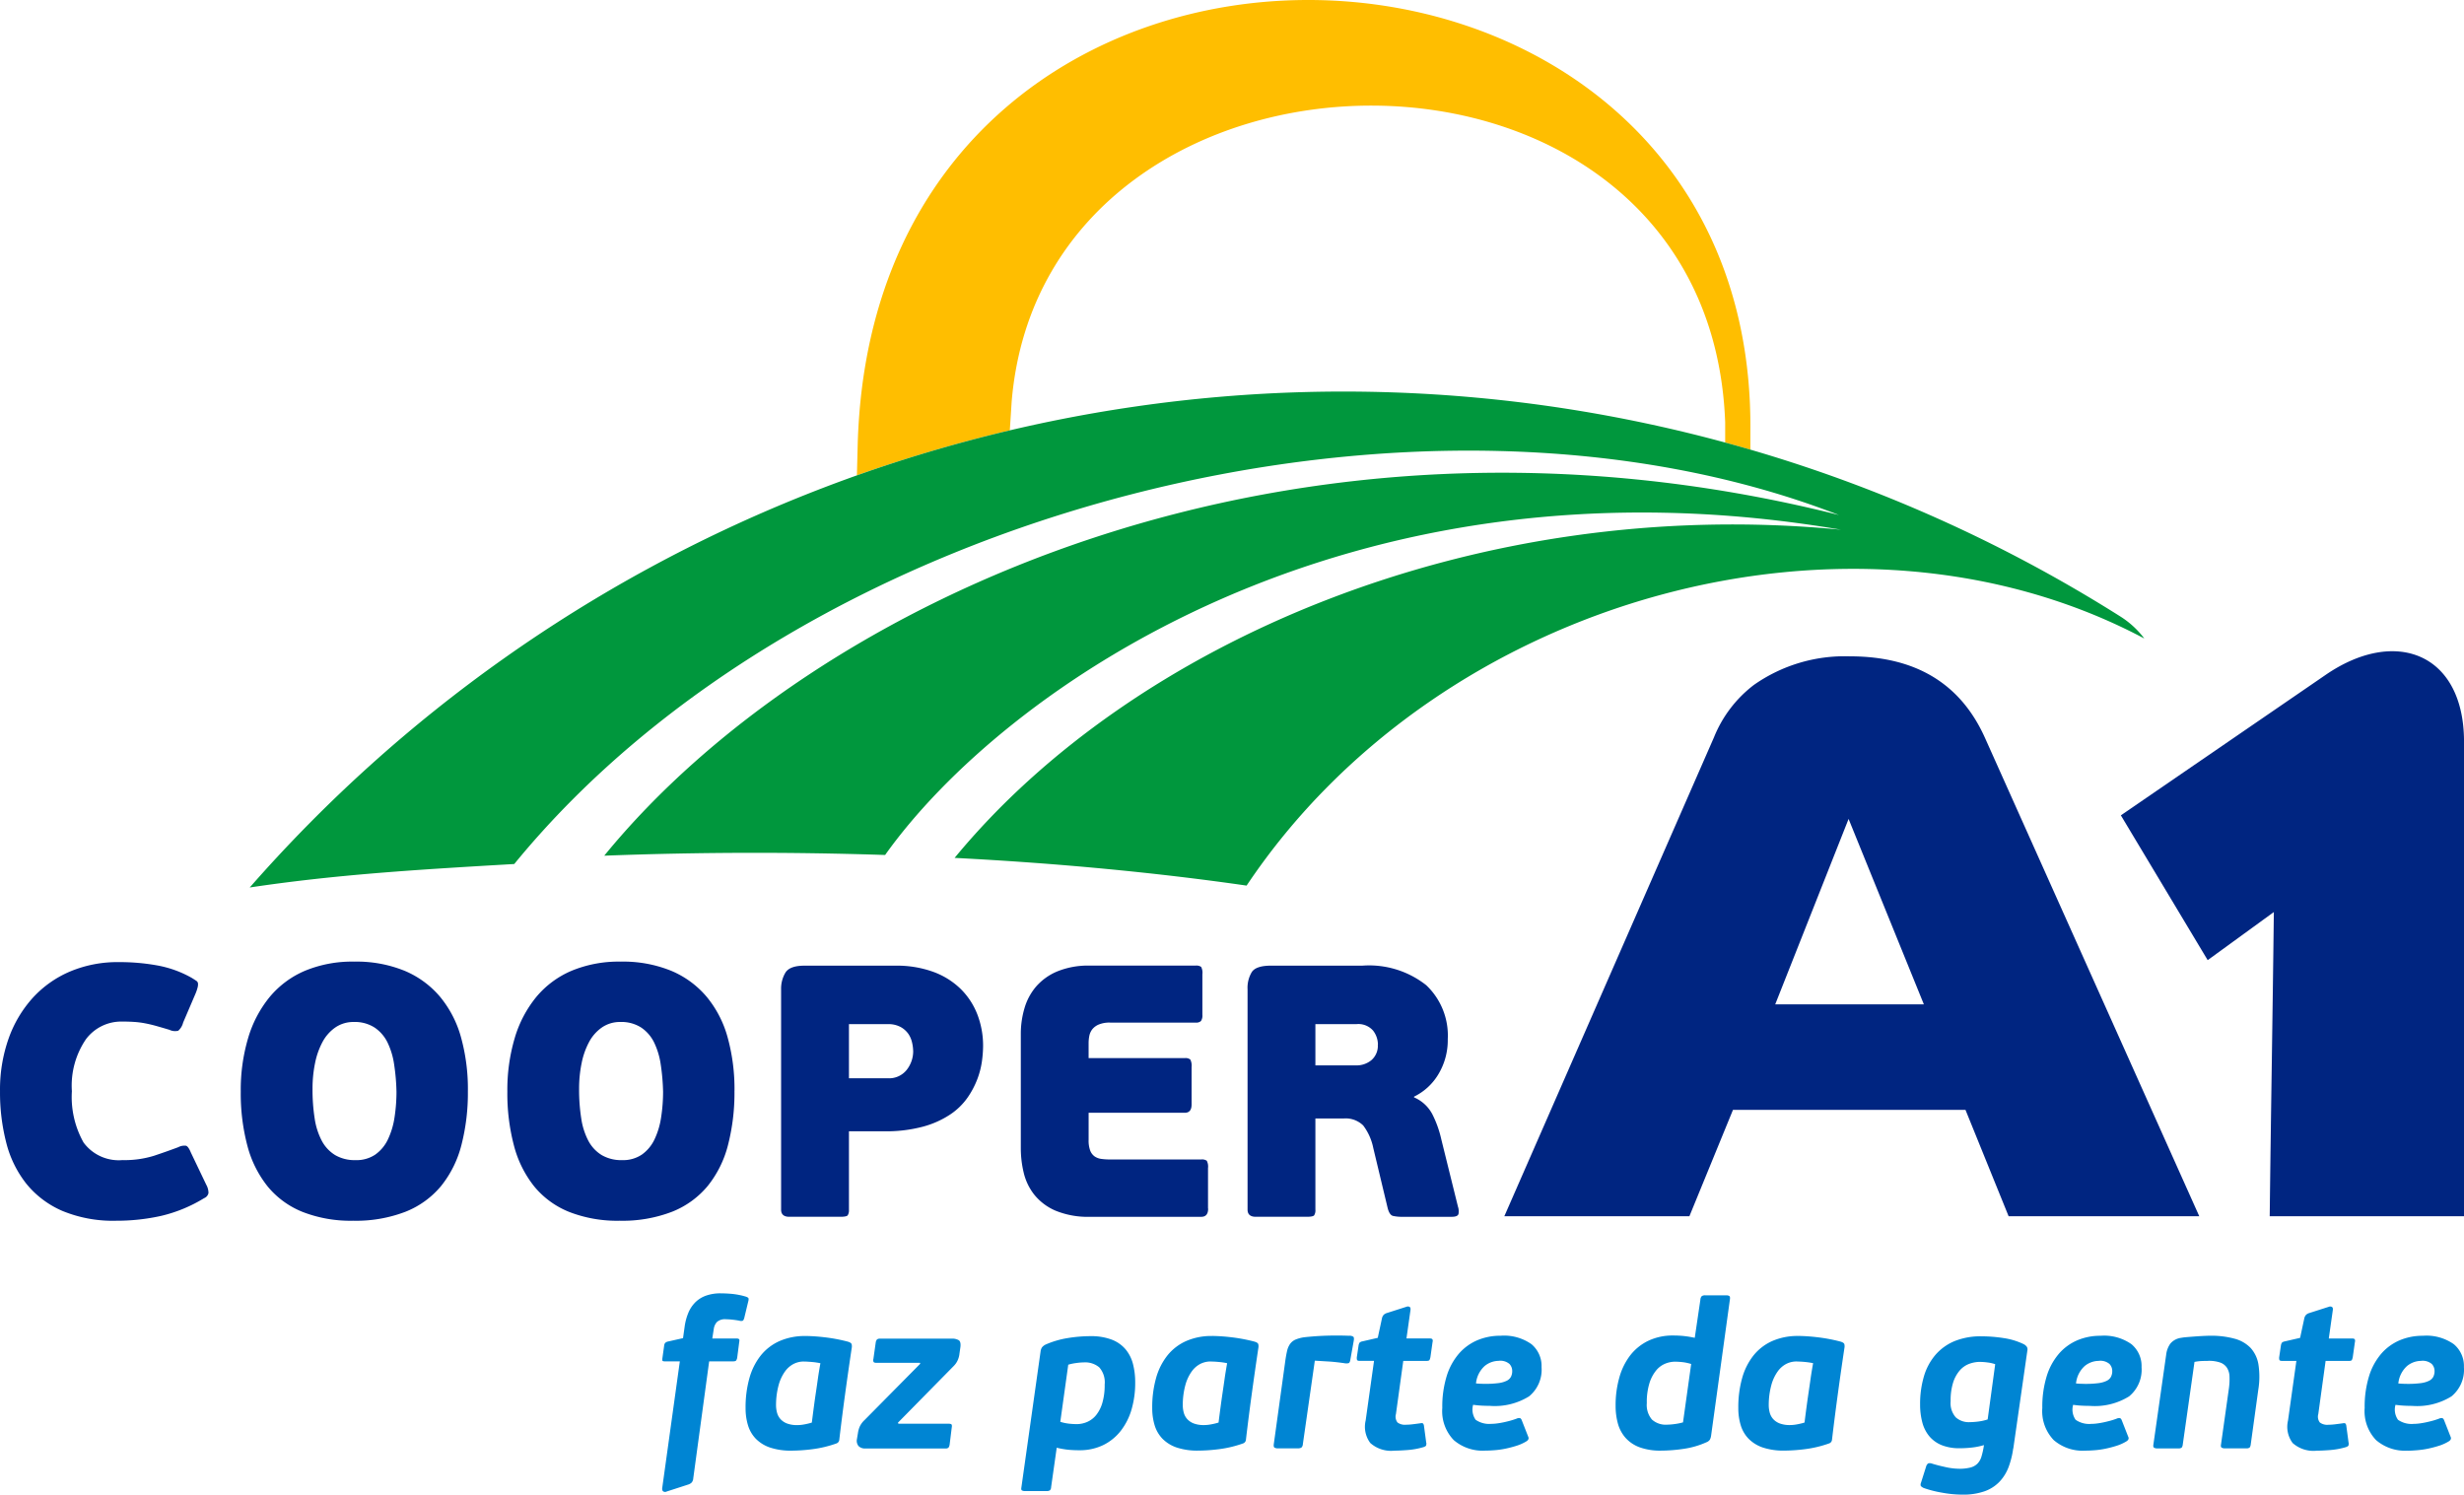
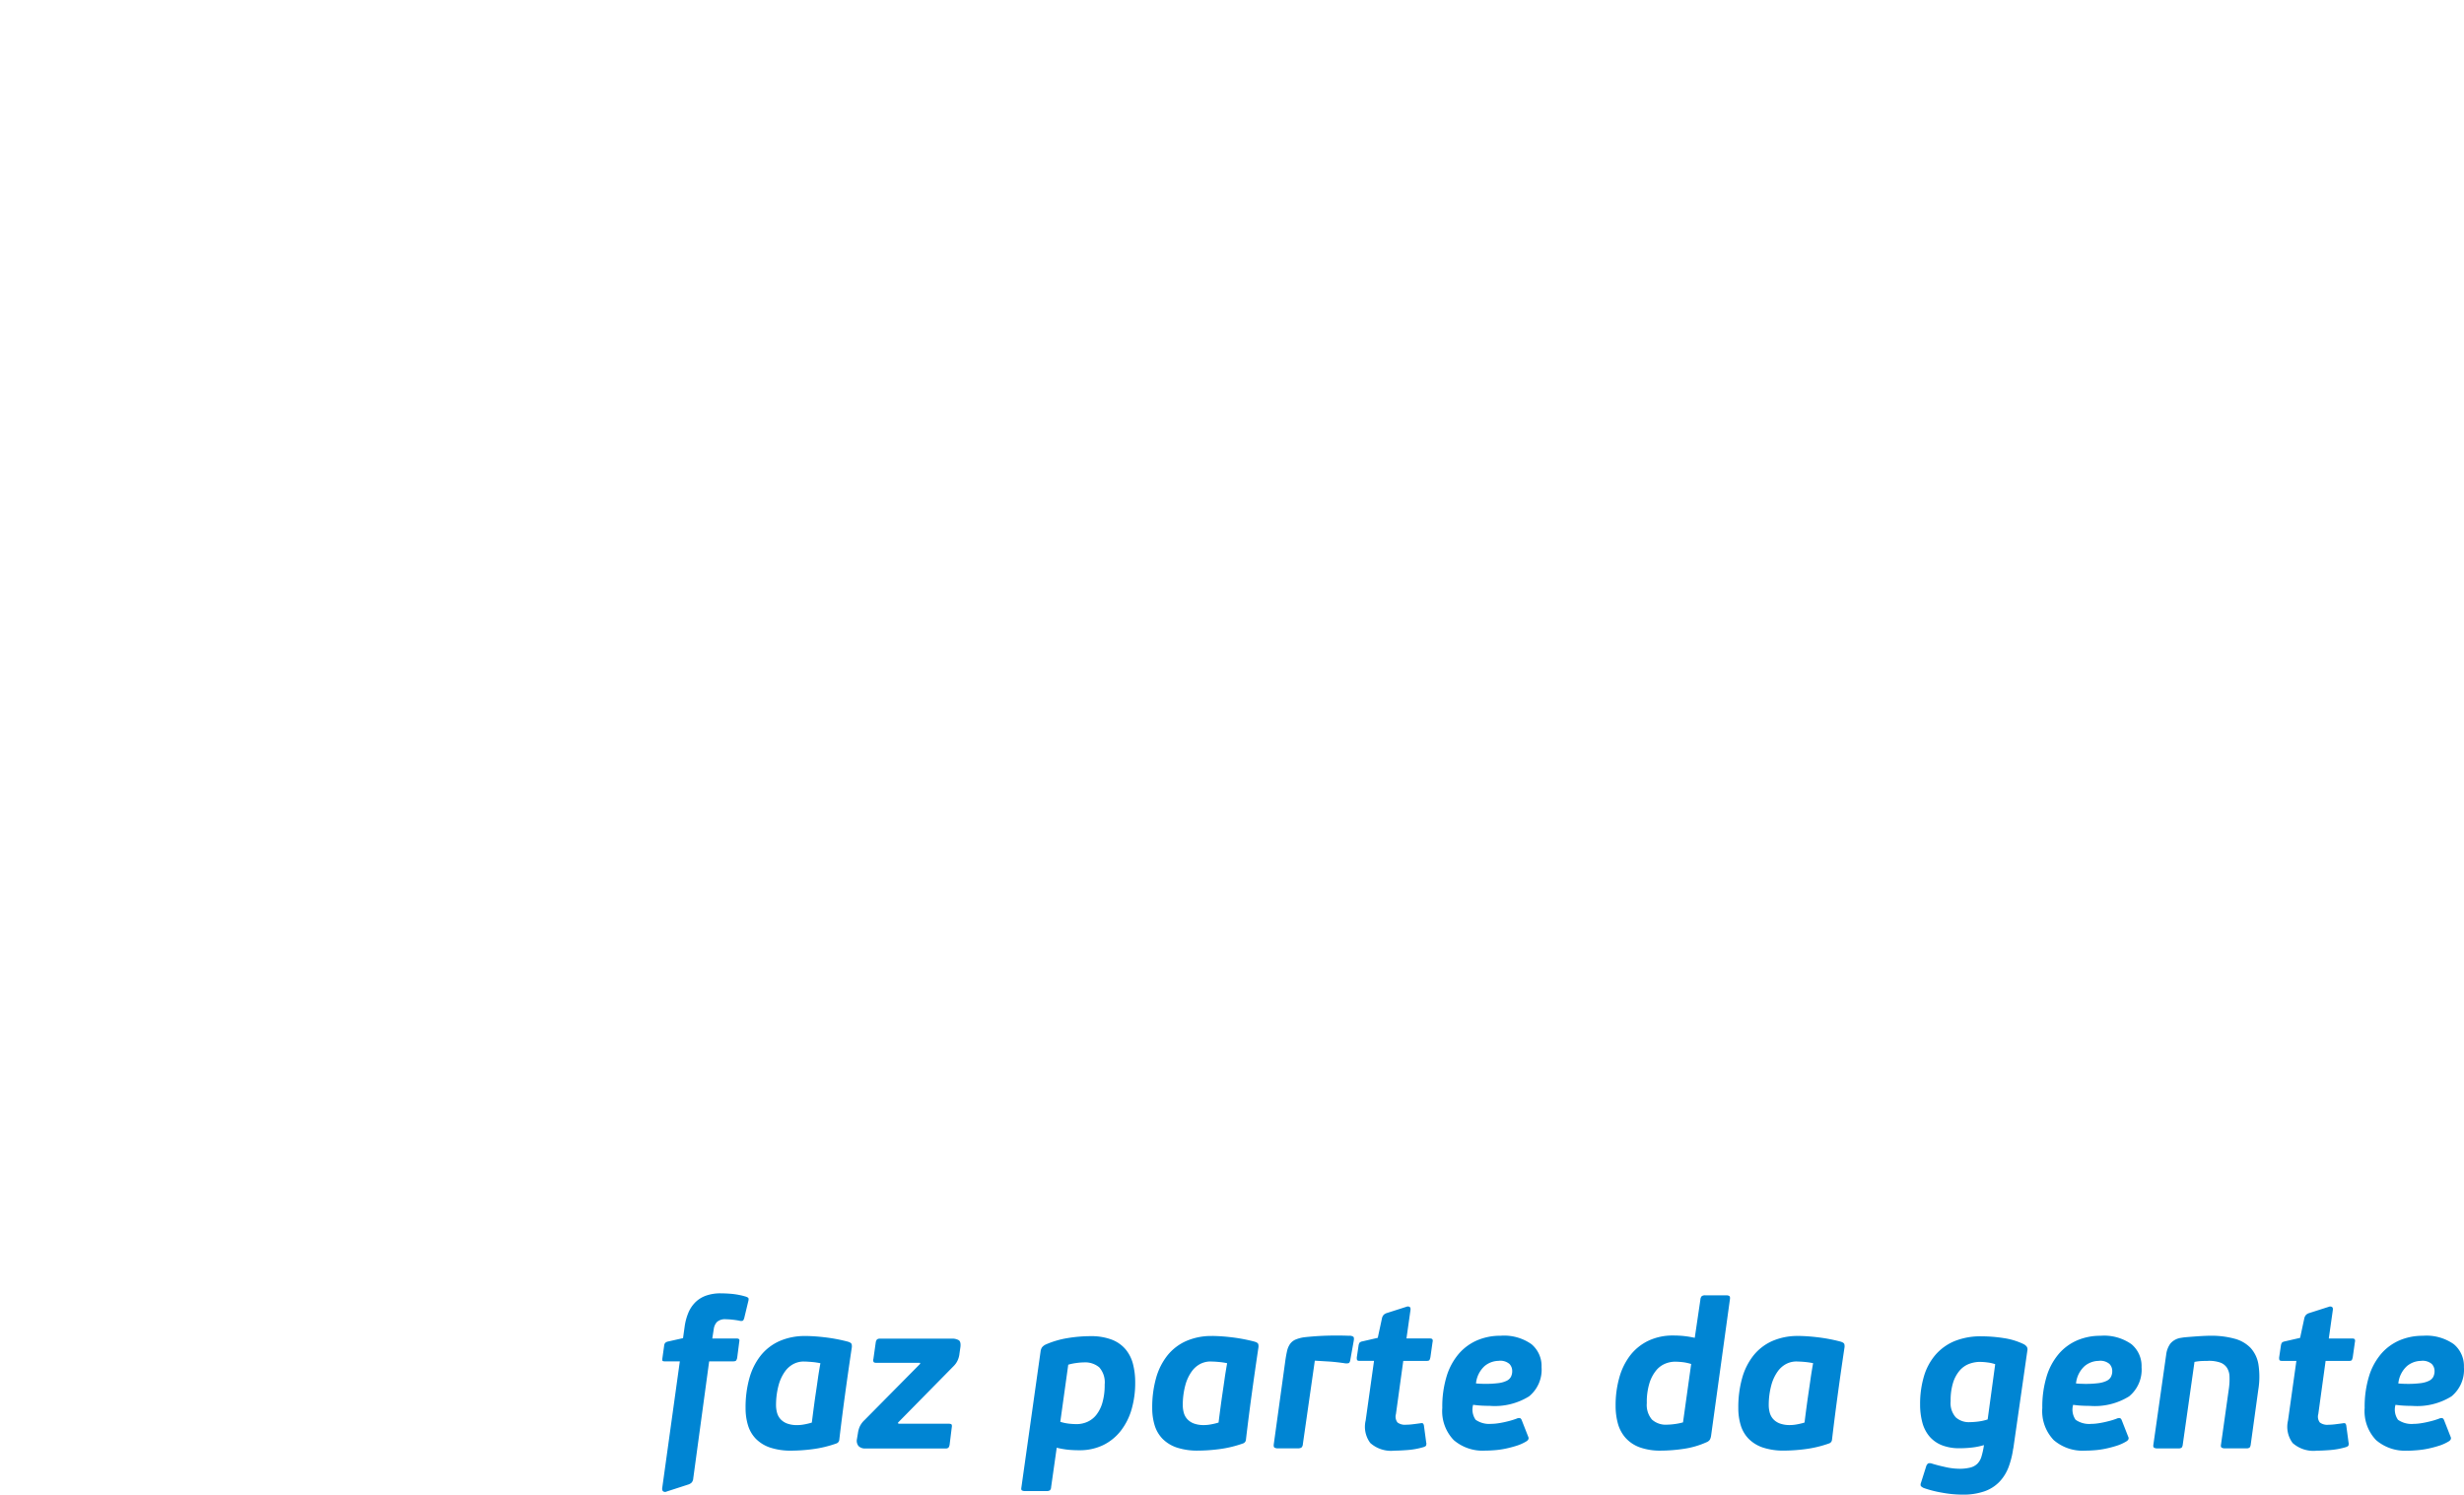
<svg xmlns="http://www.w3.org/2000/svg" width="159.543" height="96.788" viewBox="0 0 159.543 96.788">
  <g id="Grupo_9926" data-name="Grupo 9926" transform="translate(-11.62 -19.521)">
-     <path id="Caminho_15238" data-name="Caminho 15238" d="M138.837,48.256c1.143-39.075,58.086-37.258,57.8-.872v1.257l-.025-.007-.178-.052-.026-.007-.025-.007-.025-.007c-.45-.13-.9-.257-1.353-.38v-1.3c-1.015-27.435-44.063-26.832-46.2-1.356l-.12,1.867a94.173,94.173,0,0,0-9.9,2.911Z" transform="translate(-71.68 0)" fill="#ffbe00" fill-rule="evenodd" />
-     <path id="Caminho_15239" data-name="Caminho 15239" d="M94.323,107.833c11.49-13.956,33.722-23.55,57.394-21.252-32.065-5.466-54.323,10.425-61.894,21.063q-9.087-.3-18.186.046c13.474-16.51,44.346-31.019,79.947-22.061-27.033-10.494-66.874-.525-85.774,22.6-6.513.377-11.56.688-17.127,1.52A94.143,94.143,0,0,1,169.834,92.219a5.871,5.871,0,0,1,1.522,1.408c-18.837-10.012-45.563-2.785-58.127,16C107.447,108.794,101.083,108.18,94.323,107.833Z" transform="translate(-20.892 -32.758)" fill="#00973d" fill-rule="evenodd" />
-     <path id="Caminho_15240" data-name="Caminho 15240" d="M19.565,175.1a6.434,6.434,0,0,0,2.021-.279q.836-.279,1.579-.558a.857.857,0,0,1,.5-.093q.151.046.314.442l1,2.091a1.077,1.077,0,0,1,.139.534.462.462,0,0,1-.279.326,9.473,9.473,0,0,1-2.788,1.15,13.2,13.2,0,0,1-2.9.313,8.549,8.549,0,0,1-3.5-.639,6.115,6.115,0,0,1-2.323-1.754,7.065,7.065,0,0,1-1.3-2.648,13.033,13.033,0,0,1-.407-3.346,9.935,9.935,0,0,1,.558-3.415,7.8,7.8,0,0,1,1.568-2.637,6.938,6.938,0,0,1,2.428-1.708,7.92,7.92,0,0,1,3.137-.6,13.646,13.646,0,0,1,2.521.22,7.061,7.061,0,0,1,2.2.8q.187.116.291.186a.238.238,0,0,1,.116.174.783.783,0,0,1-.024.256,2.732,2.732,0,0,1-.127.383l-.813,1.9a1.013,1.013,0,0,1-.314.523.822.822,0,0,1-.569-.058q-.465-.139-.836-.244t-.732-.174a5.643,5.643,0,0,0-.72-.093q-.361-.024-.778-.023a2.851,2.851,0,0,0-2.347,1.15,5.339,5.339,0,0,0-.906,3.357,6.027,6.027,0,0,0,.755,3.323,2.824,2.824,0,0,0,2.544,1.138Zm22.35-4.484a13.531,13.531,0,0,1-.418,3.508,6.973,6.973,0,0,1-1.312,2.648,5.734,5.734,0,0,1-2.312,1.673,8.922,8.922,0,0,1-3.392.581,8.541,8.541,0,0,1-3.265-.569,5.641,5.641,0,0,1-2.265-1.65,7.089,7.089,0,0,1-1.313-2.637,13.2,13.2,0,0,1-.429-3.508,11.8,11.8,0,0,1,.476-3.462,7.572,7.572,0,0,1,1.394-2.66,6.046,6.046,0,0,1,2.288-1.7,7.968,7.968,0,0,1,3.183-.593,8.248,8.248,0,0,1,3.265.593,6.077,6.077,0,0,1,2.3,1.685,7.045,7.045,0,0,1,1.359,2.637,12.556,12.556,0,0,1,.442,3.45Zm-4.624.023a13.49,13.49,0,0,0-.151-1.731,4.834,4.834,0,0,0-.43-1.428,2.467,2.467,0,0,0-.836-.964,2.36,2.36,0,0,0-1.347-.36,2.055,2.055,0,0,0-1.185.348,2.676,2.676,0,0,0-.836.941,4.927,4.927,0,0,0-.488,1.382,8.178,8.178,0,0,0-.162,1.65,12.111,12.111,0,0,0,.139,1.928,4.511,4.511,0,0,0,.465,1.452,2.4,2.4,0,0,0,.86.918,2.505,2.505,0,0,0,1.324.326,2.162,2.162,0,0,0,1.278-.36,2.527,2.527,0,0,0,.813-.976,5.009,5.009,0,0,0,.43-1.429,10.928,10.928,0,0,0,.127-1.7Zm21.885-.023a13.531,13.531,0,0,1-.418,3.508,6.966,6.966,0,0,1-1.312,2.648,5.735,5.735,0,0,1-2.312,1.673,8.926,8.926,0,0,1-3.392.581,8.539,8.539,0,0,1-3.264-.569,5.639,5.639,0,0,1-2.265-1.65,7.088,7.088,0,0,1-1.312-2.637,13.181,13.181,0,0,1-.43-3.508,11.812,11.812,0,0,1,.476-3.462,7.572,7.572,0,0,1,1.394-2.66,6.044,6.044,0,0,1,2.289-1.7,7.966,7.966,0,0,1,3.183-.593,8.247,8.247,0,0,1,3.264.593,6.077,6.077,0,0,1,2.3,1.685,7.044,7.044,0,0,1,1.359,2.637,12.539,12.539,0,0,1,.442,3.45Zm-4.623.023a13.648,13.648,0,0,0-.151-1.731,4.847,4.847,0,0,0-.43-1.428,2.469,2.469,0,0,0-.836-.964,2.362,2.362,0,0,0-1.348-.36,2.053,2.053,0,0,0-1.185.348,2.673,2.673,0,0,0-.836.941,4.913,4.913,0,0,0-.488,1.382,8.147,8.147,0,0,0-.163,1.65,12.057,12.057,0,0,0,.14,1.928,4.522,4.522,0,0,0,.464,1.452,2.4,2.4,0,0,0,.86.918,2.507,2.507,0,0,0,1.325.326,2.162,2.162,0,0,0,1.278-.36,2.527,2.527,0,0,0,.813-.976,5,5,0,0,0,.43-1.429,10.927,10.927,0,0,0,.128-1.7Zm12.035,7.667a.6.6,0,0,1-.082.372q-.081.093-.476.093h-3.3q-.535,0-.534-.465V164.042a2.022,2.022,0,0,1,.279-1.08q.279-.453,1.231-.453h5.9a6.915,6.915,0,0,1,2.428.395,4.984,4.984,0,0,1,1.777,1.1,4.7,4.7,0,0,1,1.092,1.661,5.638,5.638,0,0,1,.372,2.068,7.688,7.688,0,0,1-.07.929,5.334,5.334,0,0,1-.291,1.162,5.591,5.591,0,0,1-.639,1.22,4.253,4.253,0,0,1-1.127,1.1,6.015,6.015,0,0,1-1.766.79,9.257,9.257,0,0,1-2.521.3H66.589v5.065Zm4.159-10.269a2.585,2.585,0,0,0-.07-.546,1.63,1.63,0,0,0-.244-.569,1.481,1.481,0,0,0-.5-.442,1.672,1.672,0,0,0-.836-.185H66.589V169.8H69.1a1.455,1.455,0,0,0,1.231-.546,1.957,1.957,0,0,0,.418-1.22Zm19.1,10.2q0,.534-.442.535H82.224a5.523,5.523,0,0,1-2.265-.4,3.566,3.566,0,0,1-1.371-1.034,3.652,3.652,0,0,1-.685-1.429,6.8,6.8,0,0,1-.186-1.556v-7.434a5.855,5.855,0,0,1,.233-1.638,3.8,3.8,0,0,1,.755-1.417,3.7,3.7,0,0,1,1.383-.987,5.258,5.258,0,0,1,2.091-.372h6.854a.539.539,0,0,1,.36.082.815.815,0,0,1,.081.476v2.625a.638.638,0,0,1-.093.407.457.457,0,0,1-.348.1H83.5a1.809,1.809,0,0,0-.743.128,1.059,1.059,0,0,0-.418.314,1.03,1.03,0,0,0-.186.418,2.4,2.4,0,0,0-.046.465v.976h6.226a.49.49,0,0,1,.36.093.878.878,0,0,1,.082.488V171.5q0,.535-.442.535H82.108v1.743a1.882,1.882,0,0,0,.1.7.831.831,0,0,0,.29.384,1.006,1.006,0,0,0,.442.162,4.087,4.087,0,0,0,.558.035h5.9a.539.539,0,0,1,.36.082.816.816,0,0,1,.081.476v2.625Zm16.193-.07a1.01,1.01,0,0,1,.023.384q-.023.221-.441.221h-3.206a2.586,2.586,0,0,1-.6-.058q-.232-.058-.349-.523l-.929-3.88a3.592,3.592,0,0,0-.65-1.452,1.614,1.614,0,0,0-1.278-.453H96.791v5.9a.6.6,0,0,1-.081.372q-.082.093-.476.093h-3.3q-.534,0-.535-.465V164.042a1.971,1.971,0,0,1,.279-1.127q.279-.406,1.231-.407h5.924a5.967,5.967,0,0,1,4.135,1.266,4.485,4.485,0,0,1,1.394,3.5,4.272,4.272,0,0,1-.593,2.242,3.741,3.741,0,0,1-1.591,1.475v.046a2.408,2.408,0,0,1,1.185,1.092,6.925,6.925,0,0,1,.581,1.627l1.092,4.414Zm-5.2-10.548a1.48,1.48,0,0,0-.314-.906,1.267,1.267,0,0,0-1.08-.418H96.791v2.672h2.648a1.508,1.508,0,0,0,.976-.337A1.221,1.221,0,0,0,100.833,167.62Z" transform="translate(0 -80.455)" fill="#002581" fill-rule="evenodd" />
-     <path id="Caminho_15241" data-name="Caminho 15241" d="M284.416,152.763H297V121.976c-.034-5.66-4.432-7.376-8.954-4.276l-13.266,9.1,5.622,9.378,4.284-3.115c-.089,7.5-.178,12.21-.268,19.706Zm-4.556,0H267.513l-2.793-6.889H249.664l-2.822,6.889H234.859l13.576-31.017a8.039,8.039,0,0,1,2.584-3.391,10.221,10.221,0,0,1,6.215-1.851q6.39,0,8.757,5.3l13.869,30.963Zm-17.836-13.724-4.874-12.006L252.4,139.039Z" transform="translate(-125.835 -54.481)" fill="#002581" fill-rule="evenodd" />
    <path id="Caminho_15242" data-name="Caminho 15242" d="M115.192,213.094q-.041.136-.109.156a.4.4,0,0,1-.19-.007q-.2-.041-.454-.068a3.914,3.914,0,0,0-.413-.027.776.776,0,0,0-.6.183.855.855,0,0,0-.2.454l-.095.61H114.7a.235.235,0,0,1,.163.041c.027.027.032.086.014.176l-.135,1.044a.468.468,0,0,1-.068.163c-.027.036-.095.054-.2.054h-1.545l-1.03,7.576a.457.457,0,0,1-.109.278.573.573,0,0,1-.19.115l-1.423.461a.217.217,0,0,1-.217-.007q-.095-.062-.068-.237l1.138-8.186h-.976c-.1,0-.151-.02-.156-.061a.77.77,0,0,1,.007-.169l.108-.773a.366.366,0,0,1,.061-.183.374.374,0,0,1,.2-.1l.963-.217.108-.772a3.608,3.608,0,0,1,.23-.854,2.12,2.12,0,0,1,.441-.678,1.873,1.873,0,0,1,.691-.441,2.788,2.788,0,0,1,.983-.156q.095,0,.284.007t.413.027a4.718,4.718,0,0,1,.468.068,4.283,4.283,0,0,1,.461.115q.149.054.163.115a.389.389,0,0,1-.014.169l-.271,1.125Zm3.971,1.139a4.054,4.054,0,0,0-1.674.325,3.246,3.246,0,0,0-1.213.928,4.139,4.139,0,0,0-.738,1.463,6.955,6.955,0,0,0-.251,1.945,3.8,3.8,0,0,0,.156,1.118,2.148,2.148,0,0,0,.508.874,2.35,2.35,0,0,0,.922.569,4.225,4.225,0,0,0,1.41.2,10.958,10.958,0,0,0,1.342-.095,7.4,7.4,0,0,0,1.531-.366.278.278,0,0,0,.2-.257q.176-1.491.373-2.927t.427-2.982a.606.606,0,0,0,0-.257c-.018-.072-.1-.131-.257-.176a10.85,10.85,0,0,0-1.525-.284,11.545,11.545,0,0,0-1.213-.081Zm-.1,1.653c.063,0,.14,0,.23.007s.185.011.284.02.2.02.291.034.183.029.264.048q-.109.609-.169,1.043t-.122.84q-.061.406-.122.861t-.143,1.1a4.042,4.042,0,0,1-.474.115,2.548,2.548,0,0,1-.461.048,1.847,1.847,0,0,1-.657-.1,1.115,1.115,0,0,1-.427-.278,1.014,1.014,0,0,1-.23-.413,1.906,1.906,0,0,1-.068-.522,4.955,4.955,0,0,1,.169-1.281,2.763,2.763,0,0,1,.407-.874,1.6,1.6,0,0,1,.562-.495,1.466,1.466,0,0,1,.664-.156Zm10.07-.474a1.438,1.438,0,0,1-.116.4,1.254,1.254,0,0,1-.264.373l-3.6,3.659.027.068h3.252c.1,0,.163.016.19.048s.032.1.014.2l-.136,1.1a.447.447,0,0,1-.075.2.263.263,0,0,1-.2.054h-5.163a.585.585,0,0,1-.461-.156.54.54,0,0,1-.108-.427l.068-.407a1.68,1.68,0,0,1,.109-.407,1.355,1.355,0,0,1,.312-.434l3.618-3.659-.027-.055h-2.806c-.1,0-.162-.018-.19-.054a.276.276,0,0,1-.013-.2l.149-1.057a.4.4,0,0,1,.081-.2.288.288,0,0,1,.2-.055h4.621a.86.86,0,0,1,.474.1q.149.1.109.441l-.068.474Zm8.064.528a3.853,3.853,0,0,0-.495.041,3.165,3.165,0,0,0-.522.108l-.515,3.7a3.041,3.041,0,0,0,.583.122c.181.018.339.027.474.027a1.716,1.716,0,0,0,.684-.142,1.529,1.529,0,0,0,.583-.447,2.282,2.282,0,0,0,.4-.793,4.065,4.065,0,0,0,.149-1.179,1.459,1.459,0,0,0-.353-1.118,1.424,1.424,0,0,0-.989-.319Zm-2.127,8.1a.31.31,0,0,1-.082.19.431.431,0,0,1-.23.041h-1.369a.4.4,0,0,1-.21-.041q-.061-.041-.034-.19l1.247-8.836a.612.612,0,0,1,.088-.237.685.685,0,0,1,.237-.183,5.882,5.882,0,0,1,1.436-.42,9.168,9.168,0,0,1,1.45-.122,3.775,3.775,0,0,1,1.389.223,2.207,2.207,0,0,1,.9.63,2.424,2.424,0,0,1,.481.956,4.782,4.782,0,0,1,.142,1.2,6.125,6.125,0,0,1-.23,1.715,4.131,4.131,0,0,1-.691,1.389,3.262,3.262,0,0,1-1.139.935,3.469,3.469,0,0,1-1.572.339,7.137,7.137,0,0,1-.725-.034,5.413,5.413,0,0,1-.725-.129l-.366,2.575Zm10.422-9.812a11.546,11.546,0,0,1,1.213.081,10.851,10.851,0,0,1,1.524.284c.154.045.24.1.257.176a.62.62,0,0,1,0,.257q-.23,1.545-.427,2.982t-.373,2.927a.277.277,0,0,1-.2.257,7.391,7.391,0,0,1-1.531.366,10.958,10.958,0,0,1-1.342.095,4.223,4.223,0,0,1-1.41-.2,2.347,2.347,0,0,1-.922-.569,2.148,2.148,0,0,1-.508-.874,3.8,3.8,0,0,1-.156-1.118,6.956,6.956,0,0,1,.251-1.945,4.139,4.139,0,0,1,.738-1.463,3.246,3.246,0,0,1,1.213-.928,4.053,4.053,0,0,1,1.674-.325Zm-.095,1.653a1.466,1.466,0,0,0-.664.156,1.6,1.6,0,0,0-.562.495,2.763,2.763,0,0,0-.407.874,4.936,4.936,0,0,0-.169,1.281,1.906,1.906,0,0,0,.068.522,1.014,1.014,0,0,0,.23.413,1.115,1.115,0,0,0,.427.278,1.845,1.845,0,0,0,.657.1,2.548,2.548,0,0,0,.461-.048,4.042,4.042,0,0,0,.474-.115q.082-.651.143-1.1t.122-.861q.061-.406.122-.84t.169-1.043c-.082-.018-.169-.034-.264-.048s-.192-.025-.291-.034-.194-.016-.284-.02-.167-.007-.23-.007Zm4.838-.054q.054-.366.115-.63a1.254,1.254,0,0,1,.19-.447.853.853,0,0,1,.352-.285,2.279,2.279,0,0,1,.6-.156q.759-.081,1.47-.1t1.389.007a.456.456,0,0,1,.285.061c.045.041.054.133.027.278l-.217,1.206c-.018.136-.059.212-.122.231a.678.678,0,0,1-.271,0q-.569-.082-1-.109l-.908-.054-.773,5.394a.332.332,0,0,1-.1.237.492.492,0,0,1-.25.047h-1.261a.425.425,0,0,1-.224-.047q-.075-.048-.047-.237l.745-5.394Zm9.134,5.326a.729.729,0,0,1-.014.156c-.009.041-.063.079-.163.115a4.912,4.912,0,0,1-1.023.19q-.522.041-.86.041a2.026,2.026,0,0,1-1.572-.495,1.757,1.757,0,0,1-.3-1.457l.542-3.862h-.935c-.1,0-.156-.025-.169-.075a.467.467,0,0,1-.007-.183l.109-.732a.519.519,0,0,1,.061-.183.356.356,0,0,1,.183-.088l1-.23.271-1.261a.47.47,0,0,1,.122-.237.547.547,0,0,1,.217-.115l1.274-.407a.217.217,0,0,1,.19.027q.068.054.041.217l-.257,1.816h1.5q.149,0,.183.061a.233.233,0,0,1,.007.169l-.136.963a.729.729,0,0,1-.061.2c-.023.041-.088.061-.2.061h-1.5l-.475,3.443a.618.618,0,0,0,.1.542.79.79,0,0,0,.549.149,3.961,3.961,0,0,0,.468-.034q.277-.034.467-.061c.091-.018.149-.011.176.021a.277.277,0,0,1,.055.142l.149,1.111Zm4.689-5.313a1.453,1.453,0,0,0-.915.334,1.75,1.75,0,0,0-.562,1.129c.1.009.2.016.3.02s.194.007.284.007a6.5,6.5,0,0,0,.867-.048,1.7,1.7,0,0,0,.535-.151.612.612,0,0,0,.278-.26.807.807,0,0,0,.081-.375.653.653,0,0,0-.183-.459.914.914,0,0,0-.685-.2Zm-.894,5.814a2.866,2.866,0,0,1-2.026-.684,2.7,2.7,0,0,1-.739-2.08,6.715,6.715,0,0,1,.284-2.06,4.062,4.062,0,0,1,.793-1.457,3.305,3.305,0,0,1,1.193-.867,3.786,3.786,0,0,1,1.5-.291,3.066,3.066,0,0,1,2.006.548,1.842,1.842,0,0,1,.651,1.484,2.229,2.229,0,0,1-.806,1.891,4.2,4.2,0,0,1-2.541.617q-.258,0-.522-.014t-.562-.054a1.145,1.145,0,0,0,.163.969,1.532,1.532,0,0,0,1.016.264,2.9,2.9,0,0,0,.373-.027c.14-.018.285-.043.434-.075s.3-.068.441-.108.275-.084.393-.129a.4.4,0,0,1,.217-.034.248.248,0,0,1,.108.129l.42,1.071q.095.19-.149.325a2.871,2.871,0,0,1-.617.271q-.346.109-.7.183a5.591,5.591,0,0,1-.7.1q-.346.027-.617.027Zm12.306-5.76a1.73,1.73,0,0,0-.637.129,1.5,1.5,0,0,0-.589.441,2.451,2.451,0,0,0-.434.827,4.17,4.17,0,0,0-.169,1.287,1.459,1.459,0,0,0,.332,1.064,1.335,1.335,0,0,0,.983.332,3.929,3.929,0,0,0,.494-.041,3.568,3.568,0,0,0,.535-.108l.529-3.781a3.1,3.1,0,0,0-.576-.122q-.264-.027-.467-.027Zm1.64-4.025a.378.378,0,0,1,.088-.217.373.373,0,0,1,.237-.054h1.342a.348.348,0,0,1,.21.048c.041.031.052.106.034.223l-1.22,8.836a.8.8,0,0,1-.075.237.469.469,0,0,1-.223.17,5.523,5.523,0,0,1-1.477.427,10.144,10.144,0,0,1-1.464.115,3.886,3.886,0,0,1-1.389-.217,2.271,2.271,0,0,1-.908-.61,2.338,2.338,0,0,1-.495-.922,4.3,4.3,0,0,1-.149-1.165,6.535,6.535,0,0,1,.244-1.829,4.2,4.2,0,0,1,.711-1.437,3.282,3.282,0,0,1,1.166-.935,3.663,3.663,0,0,1,1.619-.339,6.462,6.462,0,0,1,.685.034,6.83,6.83,0,0,1,.7.115l.366-2.48Zm6.329,2.358a11.538,11.538,0,0,1,1.213.081,10.838,10.838,0,0,1,1.524.284c.154.045.24.1.258.176a.62.62,0,0,1,0,.257q-.231,1.545-.427,2.982t-.373,2.927a.278.278,0,0,1-.2.257,7.388,7.388,0,0,1-1.532.366,10.958,10.958,0,0,1-1.342.095,4.22,4.22,0,0,1-1.409-.2,2.346,2.346,0,0,1-.921-.569,2.143,2.143,0,0,1-.508-.874,3.784,3.784,0,0,1-.156-1.118,6.957,6.957,0,0,1,.251-1.945,4.14,4.14,0,0,1,.739-1.463,3.239,3.239,0,0,1,1.213-.928,4.053,4.053,0,0,1,1.674-.325Zm-.1,1.653a1.464,1.464,0,0,0-.664.156,1.593,1.593,0,0,0-.562.495,2.754,2.754,0,0,0-.407.874,4.935,4.935,0,0,0-.17,1.281,1.888,1.888,0,0,0,.068.522,1,1,0,0,0,.23.413,1.11,1.11,0,0,0,.427.278,1.848,1.848,0,0,0,.658.1,2.555,2.555,0,0,0,.461-.048,4.086,4.086,0,0,0,.474-.115q.081-.651.142-1.1t.122-.861q.061-.406.122-.84t.169-1.043q-.122-.027-.264-.048c-.1-.014-.192-.025-.291-.034s-.194-.016-.285-.02-.167-.007-.231-.007Zm11.886.027a2.03,2.03,0,0,0-.712.129,1.52,1.52,0,0,0-.61.427,2.244,2.244,0,0,0-.427.779,3.849,3.849,0,0,0-.162,1.213,1.383,1.383,0,0,0,.332,1.044,1.263,1.263,0,0,0,.9.312,5.043,5.043,0,0,0,.508-.034,3.271,3.271,0,0,0,.657-.142l.488-3.578a2.387,2.387,0,0,0-.515-.115,4.058,4.058,0,0,0-.461-.034Zm2.141,5.6a5.61,5.61,0,0,1-.3,1.213,2.831,2.831,0,0,1-.589.949,2.5,2.5,0,0,1-.963.617,4.146,4.146,0,0,1-1.436.217,7.356,7.356,0,0,1-1.335-.129,7.155,7.155,0,0,1-1.172-.3c-.127-.063-.195-.12-.2-.169a.351.351,0,0,1,.027-.183l.339-1.071a.328.328,0,0,1,.136-.176.467.467,0,0,1,.257.027q.352.109.847.217a4.236,4.236,0,0,0,.9.109,2.845,2.845,0,0,0,.7-.075,1.02,1.02,0,0,0,.461-.244,1.09,1.09,0,0,0,.271-.467,4.992,4.992,0,0,0,.162-.746,4.257,4.257,0,0,1-.759.156,6.94,6.94,0,0,1-.8.047,3.058,3.058,0,0,1-1.179-.2,2.045,2.045,0,0,1-.8-.576,2.323,2.323,0,0,1-.454-.9,4.468,4.468,0,0,1-.142-1.165,6.258,6.258,0,0,1,.244-1.8,3.769,3.769,0,0,1,.745-1.4,3.3,3.3,0,0,1,1.24-.894,4.462,4.462,0,0,1,1.742-.312,9.363,9.363,0,0,1,1.443.115,4.44,4.44,0,0,1,1.308.4.556.556,0,0,1,.2.183.362.362,0,0,1,.021.237l-.908,6.329Zm5.543-5.665a1.455,1.455,0,0,0-.915.334,1.752,1.752,0,0,0-.562,1.129q.149.014.3.02c.1,0,.194.007.284.007a6.5,6.5,0,0,0,.867-.048,1.705,1.705,0,0,0,.535-.151.611.611,0,0,0,.278-.26.8.8,0,0,0,.082-.375.654.654,0,0,0-.183-.459.914.914,0,0,0-.684-.2Zm-.894,5.814a2.867,2.867,0,0,1-2.026-.684,2.705,2.705,0,0,1-.739-2.08,6.714,6.714,0,0,1,.285-2.06,4.055,4.055,0,0,1,.793-1.457,3.3,3.3,0,0,1,1.192-.867,3.786,3.786,0,0,1,1.5-.291,3.068,3.068,0,0,1,2.006.548,1.843,1.843,0,0,1,.65,1.484,2.229,2.229,0,0,1-.806,1.891,4.2,4.2,0,0,1-2.541.617q-.257,0-.522-.014t-.562-.054a1.147,1.147,0,0,0,.163.969,1.534,1.534,0,0,0,1.017.264,2.9,2.9,0,0,0,.373-.027q.21-.027.434-.075t.44-.108c.145-.041.276-.084.393-.129a.4.4,0,0,1,.217-.034.246.246,0,0,1,.108.129l.42,1.071q.1.19-.149.325a2.866,2.866,0,0,1-.617.271q-.346.109-.7.183a5.58,5.58,0,0,1-.7.1q-.346.027-.617.027Zm7.969-5.814q-.135,0-.373.007a3.1,3.1,0,0,0-.508.061l-.759,5.353a.393.393,0,0,1-.074.2.378.378,0,0,1-.237.047H206.7a.388.388,0,0,1-.217-.047c-.045-.032-.058-.1-.041-.2l.827-5.814a1.541,1.541,0,0,1,.277-.732,1.1,1.1,0,0,1,.685-.366,3.484,3.484,0,0,1,.373-.047q.238-.02.515-.041t.542-.034q.264-.014.468-.014a5.667,5.667,0,0,1,1.565.19,2.237,2.237,0,0,1,1.044.6,2.092,2.092,0,0,1,.508,1.084,5.21,5.21,0,0,1-.013,1.633l-.488,3.537a.389.389,0,0,1-.075.2.376.376,0,0,1-.237.047h-1.355a.387.387,0,0,1-.217-.047q-.068-.048-.041-.2l.515-3.659a4.307,4.307,0,0,0,.034-.773,1.1,1.1,0,0,0-.17-.548.876.876,0,0,0-.44-.332,2.247,2.247,0,0,0-.766-.108Zm9.107,5.313a.73.73,0,0,1-.014.156q-.014.061-.163.115a4.913,4.913,0,0,1-1.023.19q-.522.041-.86.041a2.026,2.026,0,0,1-1.572-.495,1.757,1.757,0,0,1-.3-1.457l.542-3.862h-.935c-.1,0-.156-.025-.169-.075a.477.477,0,0,1-.007-.183l.108-.732a.527.527,0,0,1,.061-.183.355.355,0,0,1,.183-.088l1-.23.271-1.261a.467.467,0,0,1,.122-.237.544.544,0,0,1,.217-.115l1.274-.407a.217.217,0,0,1,.19.027q.068.054.041.217l-.257,1.816h1.5c.1,0,.16.02.183.061a.233.233,0,0,1,.007.169l-.136.963a.712.712,0,0,1-.061.2c-.022.041-.088.061-.2.061h-1.5l-.474,3.443a.618.618,0,0,0,.1.542.79.79,0,0,0,.549.149,3.96,3.96,0,0,0,.468-.034q.278-.034.467-.061c.09-.018.149-.011.176.021a.277.277,0,0,1,.055.142l.149,1.111Zm4.689-5.313a1.453,1.453,0,0,0-.915.334,1.752,1.752,0,0,0-.563,1.129q.149.014.3.02t.284.007a6.5,6.5,0,0,0,.867-.048,1.7,1.7,0,0,0,.535-.151.614.614,0,0,0,.278-.26.807.807,0,0,0,.081-.375.655.655,0,0,0-.183-.459.916.916,0,0,0-.685-.2Zm-.894,5.814a2.868,2.868,0,0,1-2.026-.684,2.705,2.705,0,0,1-.738-2.08,6.715,6.715,0,0,1,.284-2.06,4.055,4.055,0,0,1,.793-1.457,3.305,3.305,0,0,1,1.193-.867,3.783,3.783,0,0,1,1.5-.291,3.067,3.067,0,0,1,2.006.548,1.842,1.842,0,0,1,.651,1.484,2.229,2.229,0,0,1-.806,1.891,4.2,4.2,0,0,1-2.541.617q-.258,0-.522-.014t-.562-.054a1.145,1.145,0,0,0,.163.969,1.532,1.532,0,0,0,1.016.264,2.9,2.9,0,0,0,.373-.027q.21-.027.434-.075t.441-.108c.144-.041.275-.084.393-.129a.4.4,0,0,1,.217-.034.25.25,0,0,1,.108.129l.42,1.071q.095.19-.149.325a2.872,2.872,0,0,1-.617.271q-.346.109-.7.183a5.588,5.588,0,0,1-.705.1Q223.166,221.659,222.895,221.66Z" transform="translate(-55.391 -108.196)" fill="#0085d3" fill-rule="evenodd" />
  </g>
</svg>